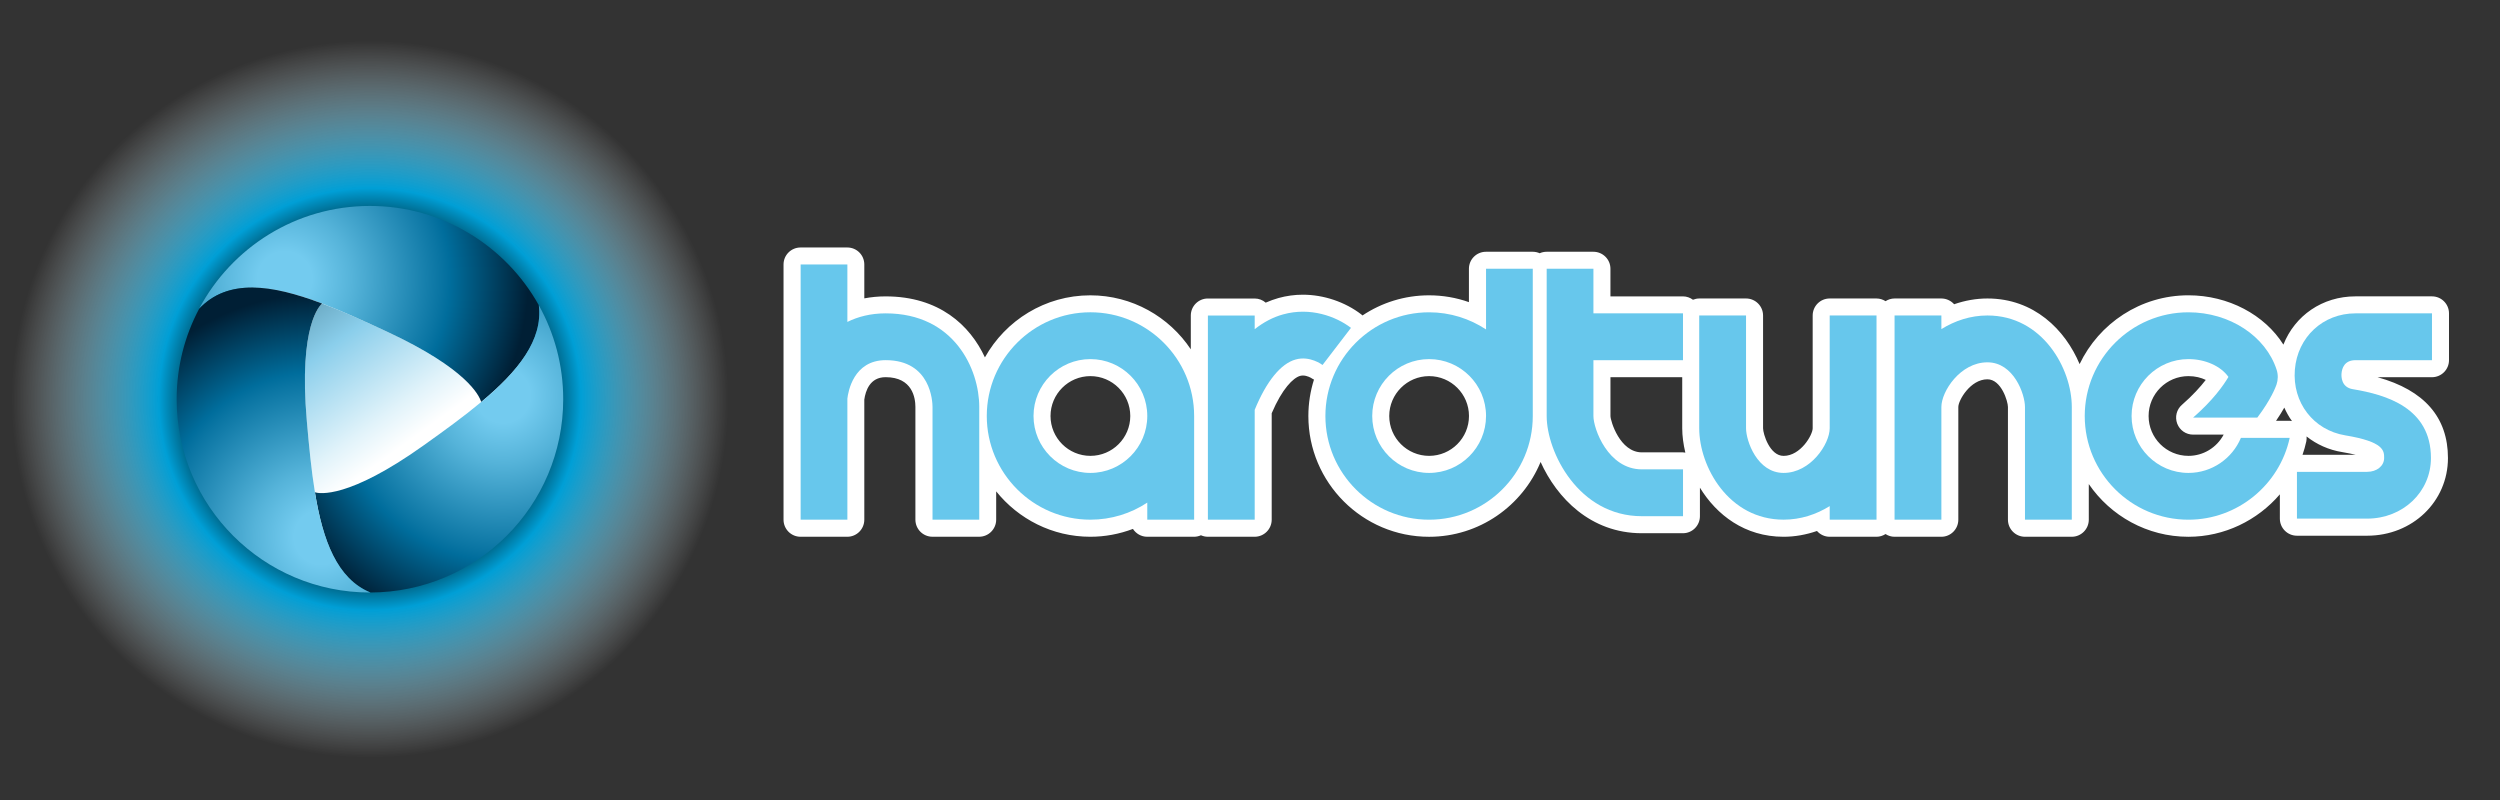
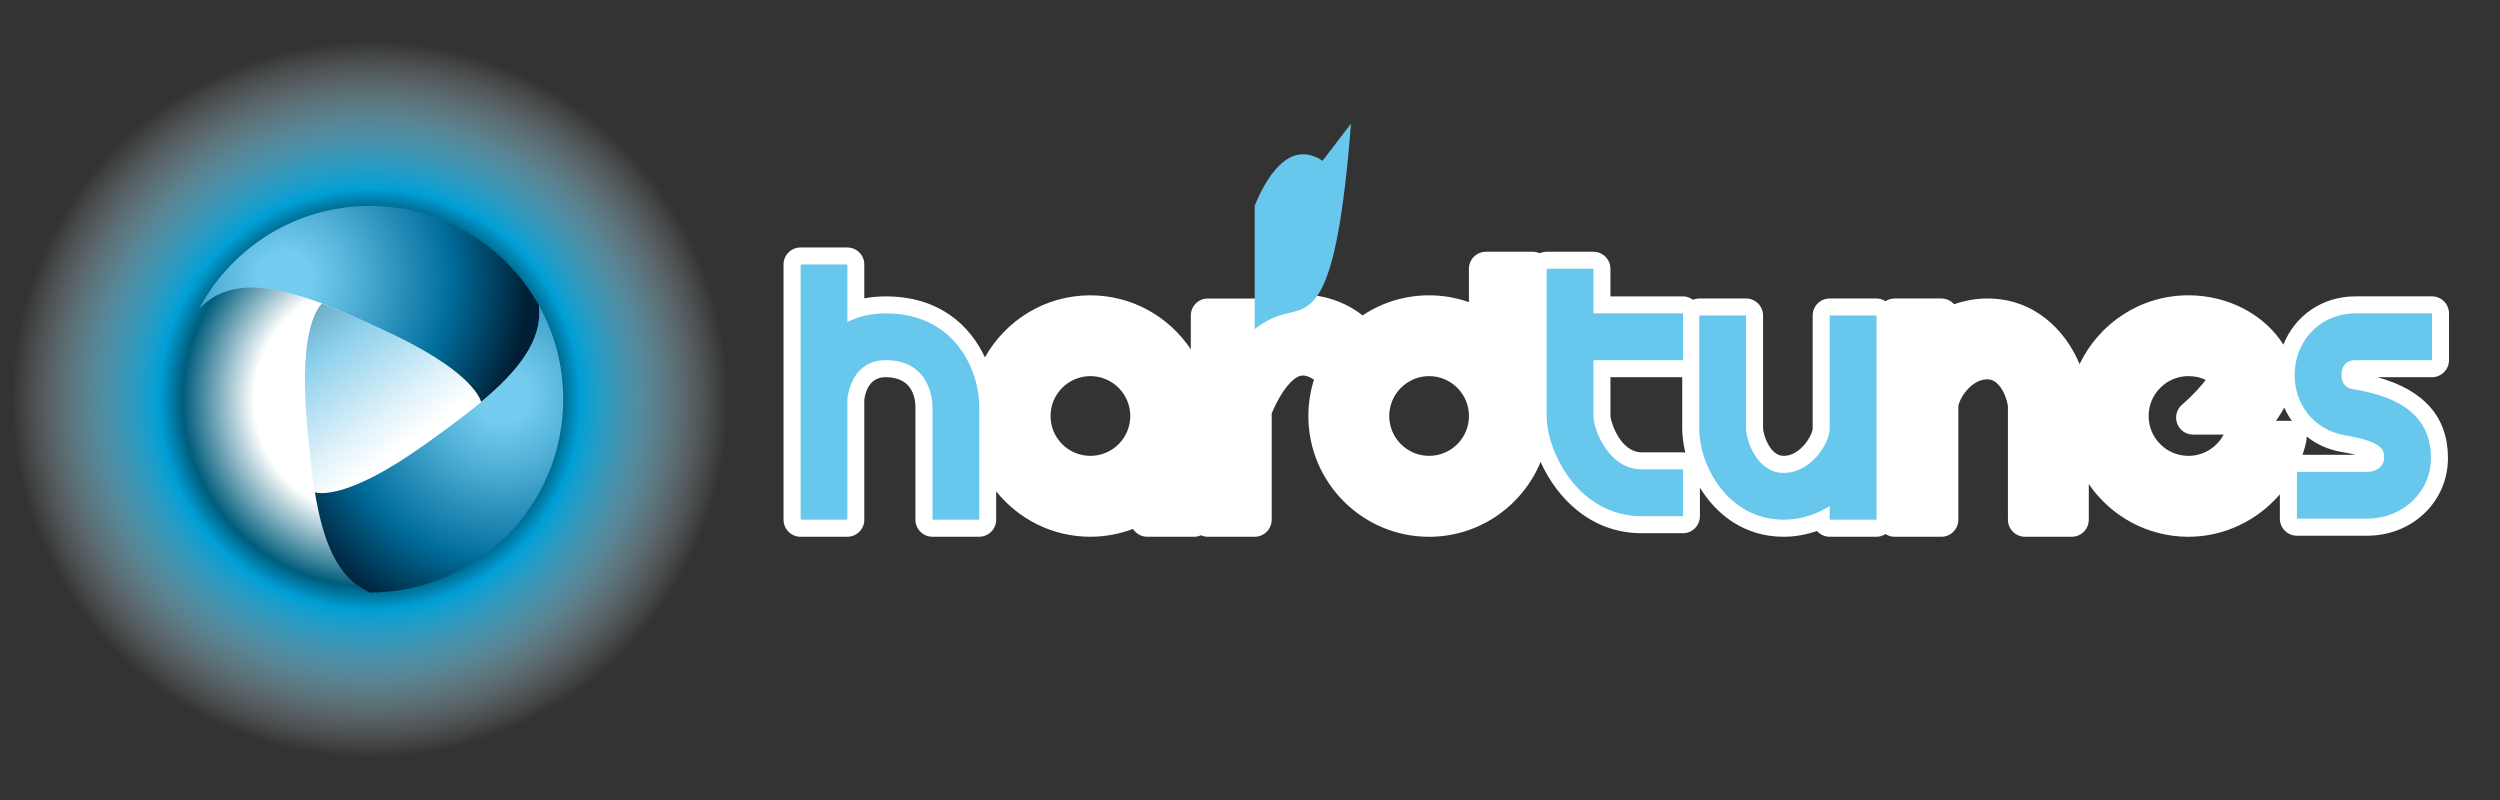
<svg xmlns="http://www.w3.org/2000/svg" version="1.1" id="Layer_1" x="0px" y="0px" width="125px" height="40px" viewBox="0 0 125 40" enable-background="new 0 0 125 40" xml:space="preserve">
  <rect x="0" y="0" width="125" height="40" fill="#333333" stroke="none" />
  <radialGradient id="SVGID_1_" cx="18.497" cy="19.962" r="18.511" gradientUnits="userSpaceOnUse">
    <stop offset="0.312" style="stop-color:#FFFFFF" />
    <stop offset="0.505" style="stop-color:#005D7C" />
    <stop offset="0.57" style="stop-color:#009FD6" />
    <stop offset="0.968" style="stop-color:#FFFFFF;stop-opacity:0" />
  </radialGradient>
  <path fill="url(#SVGID_1_)" d="M34.67,10.96c-3.163-5.671-9.218-9.509-16.174-9.509c-7.094,0-13.253,3.993-16.36,9.85  c-1.371,2.585-2.15,5.531-2.15,8.66c0,10.223,8.288,18.512,18.511,18.512c0.014,0,0.029-0.002,0.043-0.002  c10.203-0.023,18.467-8.301,18.467-18.51C37.007,16.692,36.158,13.626,34.67,10.96z" />
  <linearGradient id="SVGID_2_" gradientUnits="userSpaceOnUse" x1="23.794" y1="27.67" x2="13.794" y2="13.848">
    <stop offset="0.381" style="stop-color:#FFFFFF" />
    <stop offset="0.484" style="stop-color:#E1F3FA" />
    <stop offset="0.709" style="stop-color:#96D3ED" />
    <stop offset="0.742" style="stop-color:#8ACEEB" />
    <stop offset="1" style="stop-color:#4C869D" />
  </linearGradient>
  <path fill="url(#SVGID_2_)" d="M19.374,16.594c-1.131-0.525-2.229-1.025-3.268-1.417c-0.084,0.067-1.188,1.043-0.766,5.876  c0.109,1.252,0.225,2.461,0.405,3.563c0.235,0.07,1.679,0.325,5.408-2.327c1.039-0.74,2.039-1.464,2.907-2.189  C23.963,19.771,23.331,18.431,19.374,16.594z" />
  <g>
    <g>
      <radialGradient id="SVGID_3_" cx="14.24" cy="13.938" r="13.396" gradientUnits="userSpaceOnUse">
        <stop offset="0.102" style="stop-color:#73CBEF" />
        <stop offset="0.253" style="stop-color:#55B3D9" />
        <stop offset="0.579" style="stop-color:#0A75A3" />
        <stop offset="0.618" style="stop-color:#006D9C" />
        <stop offset="0.909" style="stop-color:#001F35" />
      </radialGradient>
      <path fill="url(#SVGID_3_)" d="M26.941,15.262c-1.651-2.961-4.813-4.965-8.445-4.965c-3.704,0-6.919,2.084-8.542,5.144    c1.441-1.528,3.621-1.219,6.151-0.264c0.003-0.002,0.005-0.004,0.005-0.004s-0.002,0.001-0.005,0.004    c1.038,0.393,2.137,0.892,3.268,1.417c3.957,1.837,4.589,3.177,4.687,3.506C25.904,18.56,27.153,17.007,26.941,15.262z" />
    </g>
    <path fill="none" d="M19.374,16.594c-1.131-0.525-2.229-1.025-3.268-1.417c-0.084,0.067-1.188,1.043-0.766,5.876   c0.109,1.252,0.225,2.461,0.405,3.563c0.235,0.07,1.679,0.325,5.408-2.327c1.039-0.74,2.039-1.464,2.907-2.189   C23.963,19.771,23.331,18.431,19.374,16.594z" />
    <g>
      <radialGradient id="SVGID_4_" cx="25.157" cy="19.78" r="13.395" gradientUnits="userSpaceOnUse">
        <stop offset="0.102" style="stop-color:#73CBEF" />
        <stop offset="0.253" style="stop-color:#55B3D9" />
        <stop offset="0.579" style="stop-color:#0A75A3" />
        <stop offset="0.618" style="stop-color:#006D9C" />
        <stop offset="0.909" style="stop-color:#001F35" />
      </radialGradient>
      <path fill="url(#SVGID_4_)" d="M24.061,20.1c0.008,0.024,0.011,0.038,0.011,0.038S24.069,20.125,24.061,20.1    c-0.868,0.725-1.868,1.449-2.907,2.189c-3.729,2.652-5.173,2.397-5.408,2.327c0.396,2.421,1.111,4.32,2.773,5.009    c5.327-0.014,9.642-4.333,9.642-9.664c0-1.705-0.444-3.308-1.22-4.699C27.153,17.007,25.904,18.56,24.061,20.1z" />
    </g>
    <g>
      <radialGradient id="SVGID_5_" cx="16.069" cy="26.86" r="13.395" gradientUnits="userSpaceOnUse">
        <stop offset="0.102" style="stop-color:#73CBEF" />
        <stop offset="0.253" style="stop-color:#55B3D9" />
        <stop offset="0.579" style="stop-color:#0A75A3" />
        <stop offset="0.618" style="stop-color:#006D9C" />
        <stop offset="0.909" style="stop-color:#001F35" />
      </radialGradient>
-       <path fill="url(#SVGID_5_)" d="M15.746,24.616c-0.012-0.004-0.018-0.005-0.018-0.005S15.734,24.612,15.746,24.616    c-0.181-1.103-0.296-2.312-0.405-3.563c-0.422-4.833,0.682-5.809,0.766-5.876c-2.531-0.955-4.71-1.264-6.151,0.264    c-0.715,1.349-1.123,2.887-1.123,4.521c0,5.337,4.327,9.664,9.664,9.664c0.008,0,0.015,0,0.023,0    C16.857,28.937,16.142,27.037,15.746,24.616z" />
    </g>
  </g>
  <path fill="#FFFFFF" d="M122.45,18.009v-2.341c0-0.468-0.38-0.85-0.851-0.85h-3.826c-1.659,0-3.03,0.965-3.603,2.413  c-0.938-1.492-2.752-2.466-4.749-2.466c-2.401,0-4.469,1.409-5.441,3.44c-0.721-1.718-2.278-3.281-4.609-3.281  c-0.562,0-1.123,0.1-1.664,0.288c-0.156-0.174-0.386-0.288-0.638-0.288h-2.341c-0.167,0-0.32,0.051-0.45,0.135  c-0.133-0.084-0.288-0.135-0.452-0.135h-2.341c-0.471,0-0.851,0.381-0.851,0.851v5.638c0,0.334-0.604,1.381-1.454,1.381  c-0.697,0-1.027-1.106-1.027-1.381v-5.638c0-0.47-0.383-0.851-0.851-0.851h-2.341c-0.109,0-0.216,0.026-0.313,0.063  c-0.141-0.103-0.313-0.168-0.499-0.168h-3.627v-1.382c0-0.468-0.381-0.849-0.853-0.849h-2.337c-0.125,0-0.241,0.027-0.348,0.074  c-0.106-0.047-0.221-0.074-0.348-0.074h-2.337c-0.472,0-0.853,0.381-0.853,0.849v1.67c-0.635-0.225-1.31-0.341-1.994-0.341  c-1.231,0-2.375,0.372-3.328,1.007c-0.021-0.017-0.037-0.038-0.06-0.053c-0.815-0.626-1.885-0.985-2.922-0.985  c-0.413,0-0.818,0.056-1.217,0.166c-0.214,0.06-0.428,0.138-0.64,0.231c-0.15-0.129-0.34-0.207-0.554-0.207h-2.34  c-0.469,0-0.851,0.381-0.851,0.851v1.69c-1.081-1.625-2.931-2.7-5.025-2.7c-2.263,0-4.237,1.256-5.27,3.103  c-0.749-1.612-2.293-3.05-4.965-3.05c-0.366,0-0.722,0.034-1.065,0.099v-1.693c0-0.472-0.378-0.851-0.851-0.851h-2.337  c-0.469,0-0.851,0.378-0.851,0.851v12.759c0,0.472,0.381,0.854,0.851,0.854h2.337c0.472,0,0.851-0.383,0.851-0.854V19.98  c0.063-0.437,0.278-1.121,1.065-1.121c1.343,0,1.49,1.04,1.49,1.49v5.634c0,0.472,0.382,0.854,0.851,0.854h2.337  c0.47,0,0.851-0.383,0.851-0.854v-1.415c1.109,1.381,2.807,2.27,4.707,2.27c0.735,0,1.453-0.136,2.131-0.392  c0.15,0.234,0.413,0.392,0.713,0.392h2.343c0.123,0,0.238-0.028,0.344-0.075c0.106,0.047,0.222,0.075,0.344,0.075h2.34  c0.472,0,0.854-0.383,0.854-0.854v-5.321c0.525-1.232,1.075-1.771,1.422-1.869c0.047-0.012,0.092-0.018,0.141-0.018  c0.203,0,0.403,0.112,0.463,0.156c0.025,0.019,0.059,0.029,0.088,0.047c-0.181,0.575-0.281,1.188-0.281,1.822  c0,3.328,2.706,6.038,6.034,6.038c2.516,0,4.672-1.548,5.578-3.741c0.807,1.79,2.494,3.563,5.061,3.563h2.057  c0.468,0,0.848-0.383,0.848-0.851v-1.426c0.832,1.359,2.239,2.454,4.183,2.454c0.562,0,1.126-0.101,1.67-0.289  c0.156,0.176,0.38,0.289,0.635,0.289h2.341c0.164,0,0.319-0.051,0.452-0.136c0.13,0.085,0.283,0.136,0.45,0.136h2.341  c0.468,0,0.848-0.383,0.848-0.854V20.35c0-0.334,0.604-1.385,1.454-1.385c0.697,0,1.027,1.109,1.027,1.385v5.634  c0,0.472,0.383,0.854,0.851,0.854h2.341c0.469,0,0.851-0.383,0.851-0.854v-1.78c1.088,1.588,2.916,2.635,4.981,2.635  c1.797,0,3.454-0.819,4.572-2.122v1.216c0,0.471,0.383,0.853,0.854,0.853h3.509c2.265,0,4.042-1.706,4.042-3.884  c0-2.036-1.182-3.392-3.52-4.041h2.721C122.07,18.859,122.45,18.477,122.45,18.009z M54.52,22.793c-1.1,0-1.994-0.894-1.994-1.993  c0-1.098,0.894-1.994,1.994-1.994s1.994,0.896,1.994,1.994C56.514,21.899,55.62,22.793,54.52,22.793z M71.455,22.793  c-1.098,0-1.993-0.894-1.993-1.993c0-1.098,0.896-1.994,1.993-1.994c1.101,0,1.994,0.896,1.994,1.994  C73.449,21.899,72.556,22.793,71.455,22.793z M84.15,22.618h-2.057c-1.098,0-1.57-1.569-1.57-1.818v-1.94h3.588v2.553  c0,0.388,0.057,0.8,0.156,1.219C84.229,22.624,84.189,22.618,84.15,22.618z M109.422,22.793c-1.101,0-1.992-0.894-1.992-1.993  c0-1.098,0.892-1.994,1.992-1.994c0.341,0,0.637,0.078,0.866,0.19c-0.263,0.341-0.648,0.77-1.191,1.245  c-0.269,0.231-0.361,0.606-0.237,0.94c0.125,0.332,0.439,0.55,0.796,0.55h1.527C110.834,22.384,110.163,22.793,109.422,22.793z   M114.215,20.381c0.107,0.238,0.231,0.463,0.383,0.672c-0.039-0.006-0.075-0.013-0.112-0.013h-0.684  C113.968,20.797,114.106,20.577,114.215,20.381z M115.126,22.74c0.075-0.219,0.14-0.441,0.189-0.669  c0.019-0.084,0.019-0.169,0.013-0.249c0.5,0.396,1.105,0.675,1.798,0.786c0.268,0.044,0.486,0.091,0.658,0.132H115.126z" />
  <g>
-     <path fill="#67C7EC" d="M54.52,15.614c-2.856,0-5.181,2.33-5.181,5.186c0,2.859,2.325,5.184,5.181,5.184   c1.049,0,2.029-0.314,2.844-0.854v0.854h2.343V20.8C59.708,17.944,57.38,15.614,54.52,15.614z M54.52,23.646   c-1.568,0-2.844-1.278-2.844-2.847c0-1.569,1.276-2.844,2.844-2.844s2.844,1.275,2.844,2.844   C57.364,22.368,56.088,23.646,54.52,23.646z" />
    <path fill="#67C7EC" d="M44.285,15.668c-0.753,0-1.388,0.167-1.916,0.428v-2.872h-2.337v12.759h2.337v-6.053   c0.038-0.332,0.301-1.922,1.916-1.922c2.272,0,2.341,2.1,2.341,2.341v5.634h2.337V20.35C48.963,18.468,47.72,15.668,44.285,15.668z   " />
-     <path fill="#67C7EC" d="M74.302,16.472c-0.819-0.539-1.797-0.857-2.847-0.857c-2.859,0-5.185,2.33-5.185,5.186   c0,2.859,2.325,5.184,5.185,5.184c2.86,0,5.184-2.324,5.184-5.184v-7.364h-2.337V16.472z M71.455,23.646   c-1.568,0-2.844-1.278-2.844-2.847c0-1.569,1.275-2.844,2.844-2.844s2.847,1.275,2.847,2.844   C74.302,22.368,73.023,23.646,71.455,23.646z" />
    <path fill="#67C7EC" d="M79.671,13.436h-2.337V20.8c0,1.797,1.588,5.01,4.76,5.01h2.057v-2.342h-2.057   c-1.691,0-2.423-2.024-2.423-2.668v-2.791h4.479v-2.341h-4.479V13.436z" />
-     <path fill="#67C7EC" d="M64.158,15.719c-0.51,0.14-0.982,0.393-1.423,0.74v-0.684h-2.34v10.209h2.34v-5.491   c0.579-1.419,1.305-2.315,2.047-2.518c0.713-0.201,1.32,0.256,1.345,0.274l1.422-1.856C66.802,15.821,65.515,15.343,64.158,15.719z   " />
+     <path fill="#67C7EC" d="M64.158,15.719c-0.51,0.14-0.982,0.393-1.423,0.74v-0.684h-2.34h2.34v-5.491   c0.579-1.419,1.305-2.315,2.047-2.518c0.713-0.201,1.32,0.256,1.345,0.274l1.422-1.856C66.802,15.821,65.515,15.343,64.158,15.719z   " />
    <path fill="#67C7EC" d="M91.485,21.412c0,0.784-0.952,2.234-2.305,2.234c-1.319,0-1.878-1.6-1.878-2.234v-5.638h-2.341v5.638   c0,1.918,1.467,4.571,4.219,4.571c0.848,0,1.631-0.259,2.305-0.678v0.678h2.341V15.774h-2.341V21.412z" />
-     <path fill="#67C7EC" d="M99.371,15.774c-0.845,0-1.628,0.263-2.302,0.682v-0.682h-2.341v10.209h2.341V20.35   c0-0.784,0.949-2.234,2.302-2.234c1.319,0,1.878,1.597,1.878,2.234v5.634h2.341V20.35C103.59,18.43,102.126,15.774,99.371,15.774z" />
-     <path fill="#67C7EC" d="M109.422,23.646c-1.568,0-2.843-1.278-2.843-2.847c0-1.569,1.274-2.844,2.843-2.844   c0.851,0,1.623,0.356,2,0.891c-0.25,0.425-0.777,1.172-1.767,2.034h3.21c0.685-0.902,0.924-1.543,0.96-1.649   c0.08-0.238,0.086-0.497,0.008-0.738c-0.546-1.693-2.356-2.878-4.411-2.878c-2.858,0-5.185,2.33-5.185,5.186   c0,2.859,2.326,5.184,5.185,5.184c2.46,0,4.557-1.749,5.063-4.093h-2.439C111.617,22.922,110.595,23.646,109.422,23.646z" />
    <path fill="#67C7EC" d="M117.773,18.009h3.826v-2.341h-3.826c-1.623,0-2.897,1.185-3.03,2.815   c-0.133,1.641,0.926,3.022,2.521,3.285c1.943,0.321,1.943,0.771,1.943,1.132c0,0.396-0.364,0.692-0.851,0.692h-3.509v2.339h3.509   c1.789,0,3.191-1.332,3.191-3.031c0-2.506-2.229-3.163-3.907-3.441c-0.577-0.094-0.577-0.626-0.564-0.784   C117.095,18.425,117.214,18.009,117.773,18.009z" />
  </g>
</svg>